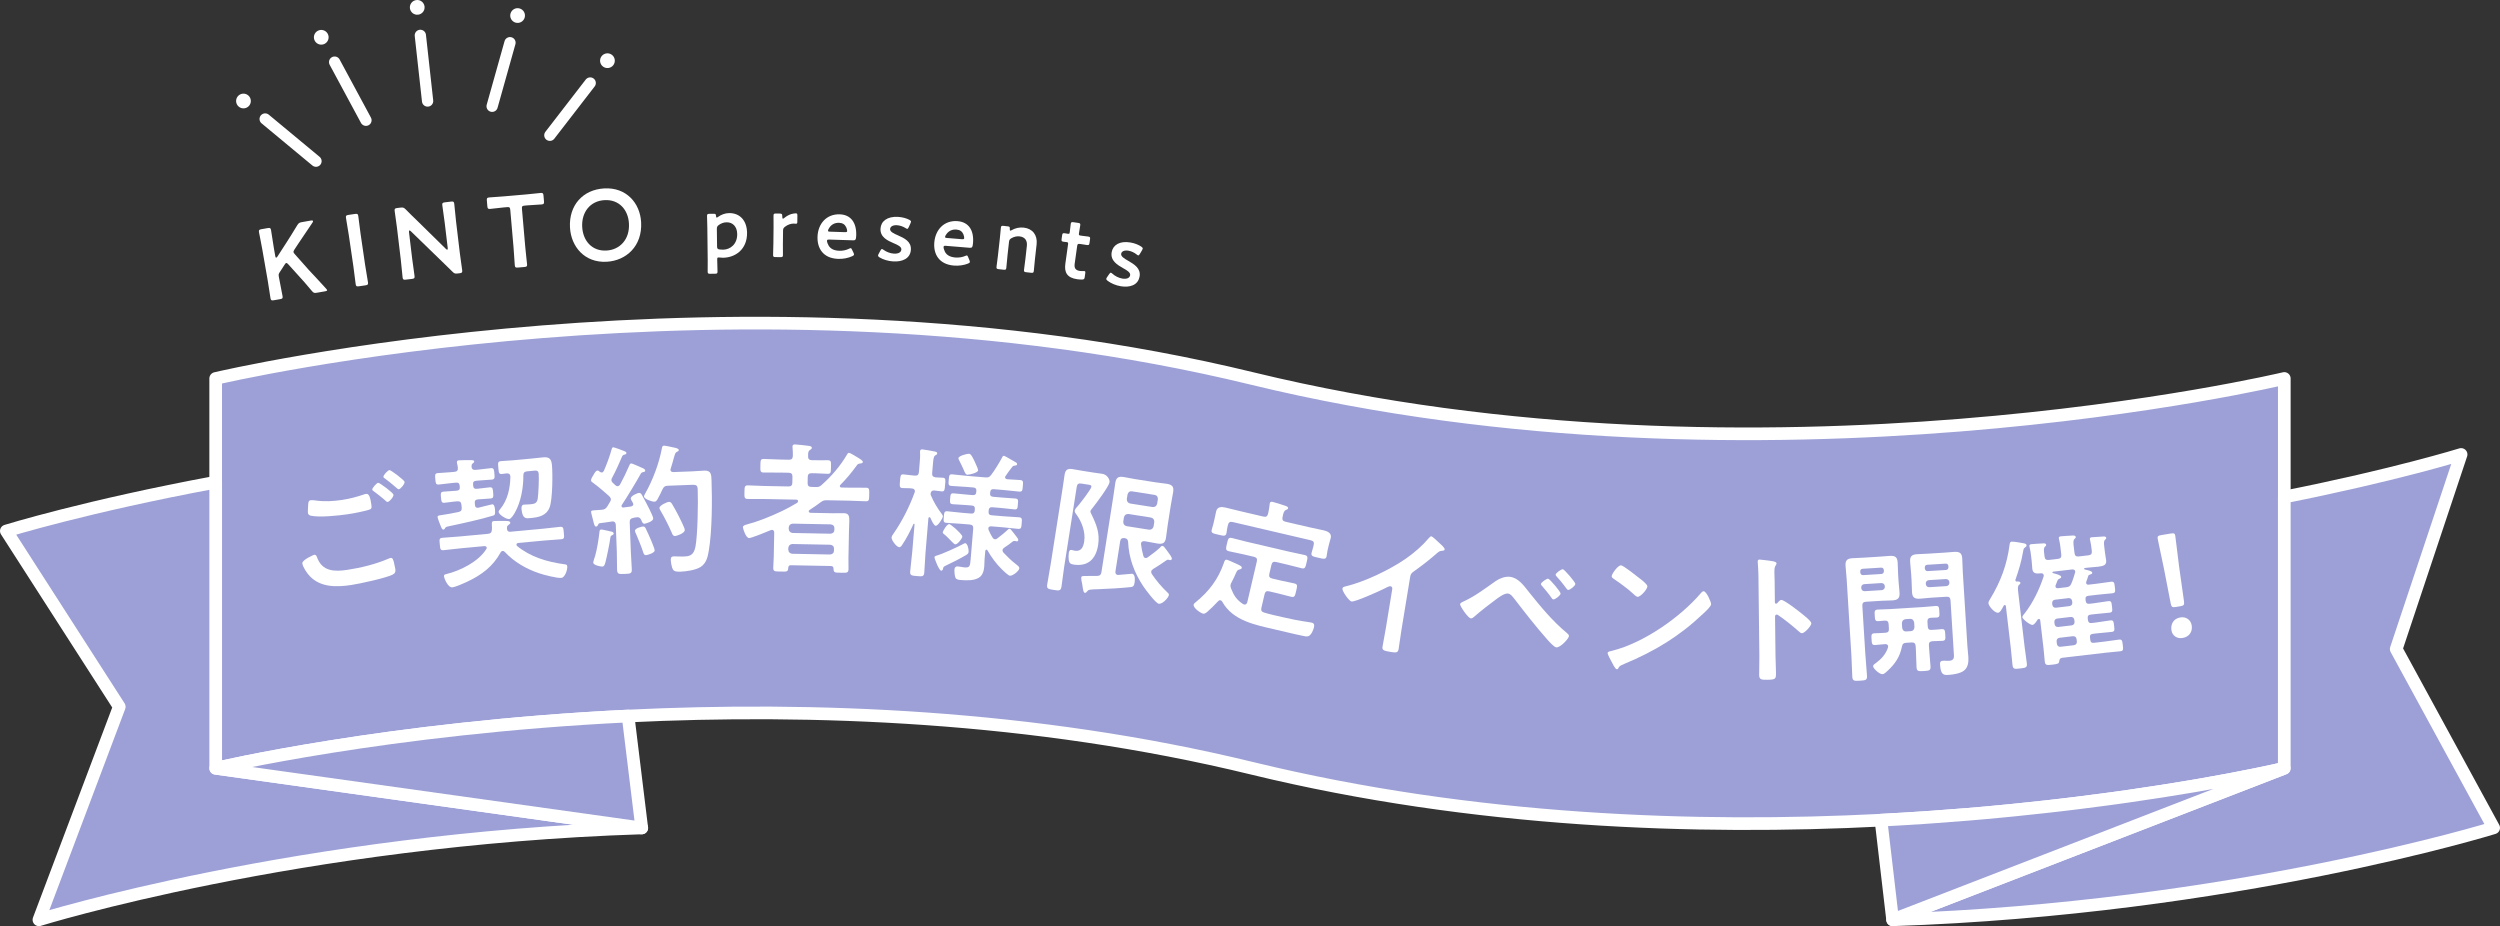
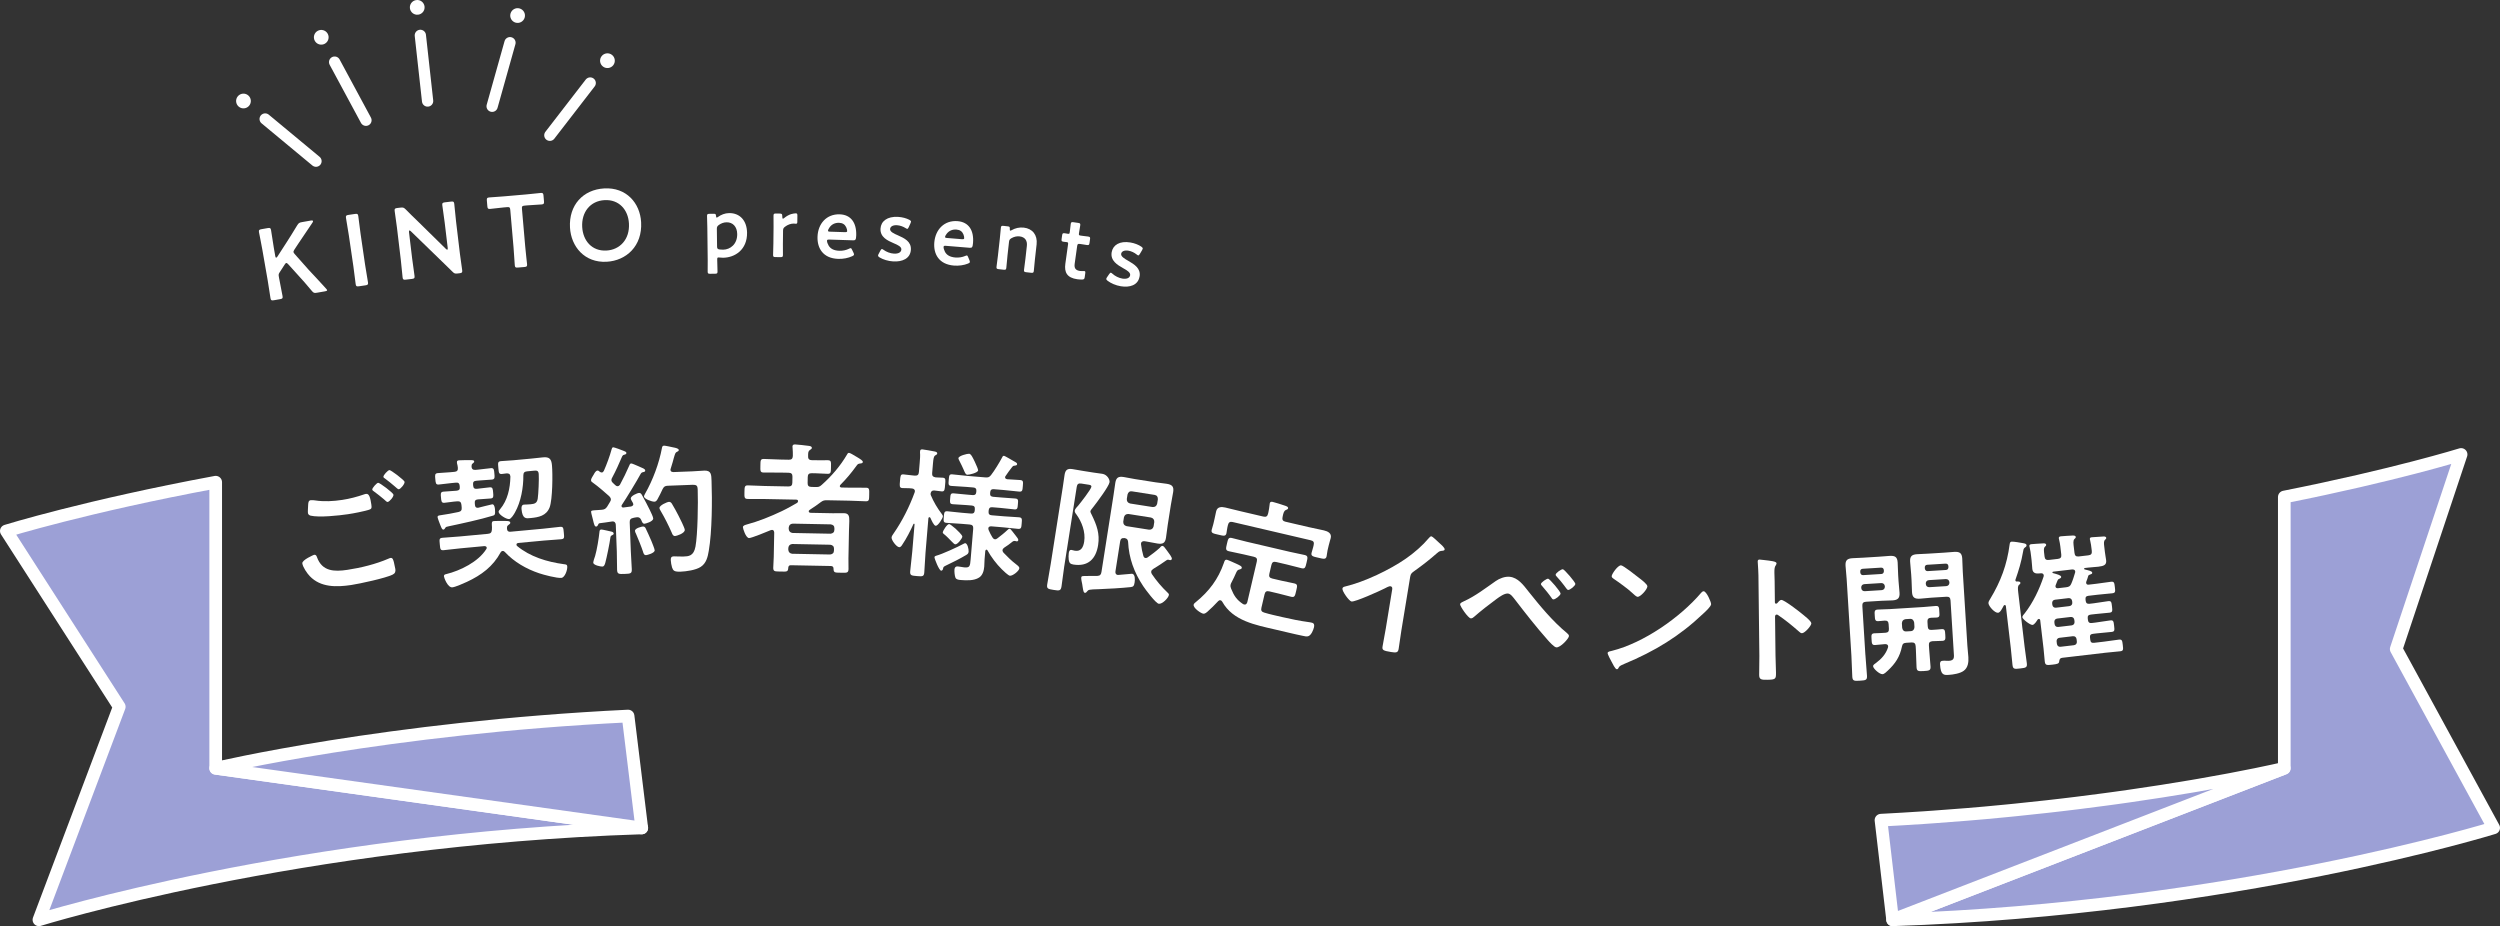
<svg xmlns="http://www.w3.org/2000/svg" width="680" height="252" viewBox="0 0 680 252" fill="none">
  <rect x="0" y="0" width="680" height="252" fill="#333333" stroke="none" />
  <g clip-path="url(#clip0_3612_1338)">
-     <path d="M621.33 102.942V208.971L621.296 208.978C621.126 209.021 620.329 209.205 618.951 209.506C618.732 209.556 618.505 209.602 618.262 209.66C615.791 210.199 611.868 211.019 606.674 211.997C606.128 212.093 605.573 212.201 605.004 212.305C602.844 212.713 600.484 213.136 597.928 213.575C597.254 213.69 596.577 213.802 595.88 213.925C590.921 214.764 585.308 215.65 579.118 216.539C577.982 216.701 576.824 216.874 575.649 217.028C575.06 217.117 574.471 217.198 573.867 217.271C573.27 217.359 572.666 217.432 572.062 217.513C569.744 217.833 567.357 218.133 564.905 218.433C564.131 218.53 563.35 218.63 562.568 218.718C561.879 218.807 561.19 218.888 560.493 218.965C559.257 219.111 558.006 219.257 556.736 219.396C553.999 219.704 551.192 220.008 548.309 220.293C547.443 220.381 546.569 220.474 545.687 220.554C543.789 220.743 541.864 220.92 539.905 221.101C538.242 221.247 536.552 221.394 534.846 221.532C531.94 221.775 528.983 222.006 525.973 222.21C525.083 222.275 524.19 222.341 523.293 222.398C521.388 222.529 519.463 222.653 517.511 222.764C515.571 222.88 513.603 222.991 511.621 223.091C462.017 225.625 401.041 223.704 340.558 208.975C280.787 194.411 220.343 192.367 170.832 194.761C105.113 197.953 58.666 208.975 58.666 208.975V102.945C58.666 102.945 201.456 69.064 340.558 102.945C479.66 136.819 621.326 102.945 621.326 102.945L621.33 102.942Z" fill="#9CA0D6" stroke="white" stroke-width="3.442" stroke-linecap="round" stroke-linejoin="round" />
    <path d="M10.587 250.186L32.441 192.236L1.721 144.426C1.721 144.426 23.464 137.686 58.67 131.156V208.971L174.558 225.201C81.337 228.189 10.587 250.186 10.587 250.186Z" fill="#9CA0D6" stroke="white" stroke-width="3.442" stroke-linecap="round" stroke-linejoin="round" />
    <path d="M174.558 225.205L58.67 208.975C58.67 208.975 105.117 197.953 170.836 194.761L174.558 225.205Z" fill="#9CA0D6" stroke="white" stroke-width="3.442" stroke-linecap="round" stroke-linejoin="round" />
    <path d="M678.279 225.178C678.279 225.178 607.61 247.091 514.793 250.186L621.296 208.979L621.33 208.971V135.187C651.308 129.235 669.421 123.611 669.421 123.611L651.77 176.541L678.279 225.178Z" fill="#9CA0D6" stroke="white" stroke-width="3.442" stroke-linecap="round" stroke-linejoin="round" />
    <path d="M621.296 208.978L514.793 250.186L511.625 223.088C513.608 222.991 515.575 222.876 517.515 222.76C519.463 222.645 521.388 222.526 523.297 222.395C524.198 222.337 525.087 222.272 525.977 222.206C528.983 222.002 531.944 221.775 534.85 221.529C536.556 221.39 538.246 221.244 539.909 221.097C541.868 220.916 543.789 220.739 545.691 220.551C546.573 220.47 547.447 220.381 548.313 220.289C551.196 220.004 554.003 219.704 556.74 219.392C558.01 219.253 559.261 219.107 560.497 218.961C561.194 218.888 561.883 218.807 562.572 218.714C563.361 218.626 564.135 218.526 564.909 218.43C567.361 218.129 569.748 217.829 572.066 217.509C572.67 217.429 573.275 217.355 573.871 217.267C574.476 217.194 575.065 217.113 575.654 217.024C576.832 216.87 577.99 216.697 579.122 216.535C585.313 215.65 590.925 214.761 595.884 213.921C596.581 213.798 597.262 213.687 597.932 213.571C600.488 213.132 602.848 212.709 605.008 212.301C605.578 212.197 606.132 212.089 606.679 211.993C611.872 211.015 615.795 210.195 618.266 209.656C618.509 209.598 618.736 209.552 618.955 209.502C620.334 209.202 621.13 209.013 621.3 208.975L621.296 208.978Z" fill="#9CA0D6" stroke="white" stroke-width="3.442" stroke-linecap="round" stroke-linejoin="round" />
    <path d="M85.422 150.905C85.919 150.832 86.085 151.156 86.223 151.564C87.621 155.44 90.904 155.533 94.485 154.998C98.138 154.451 102.23 153.446 105.668 151.956C105.814 151.895 106.069 151.779 106.223 151.756C106.869 151.66 106.985 152.422 107.135 152.903C107.231 153.277 107.478 154.409 107.535 154.79C107.639 155.475 107.478 155.968 106.788 156.303C104.906 157.246 97.819 158.778 95.532 159.121C91.574 159.714 87.228 159.821 84.271 156.722C83.536 155.976 82.385 154.282 82.231 153.254C82.089 152.303 85.384 150.913 85.422 150.905ZM85.696 136.111C88.125 136.484 90.635 136.342 93.072 135.976C95.128 135.668 97.149 135.129 99.108 134.448C99.254 134.386 99.447 134.359 99.597 134.336C100.471 134.205 100.76 135.603 101.006 137.239C101.149 138.19 101.068 138.436 100.363 138.659C98.723 139.141 96.34 139.614 94.627 139.868C92.152 140.238 86.828 140.804 84.487 140.261C84.121 140.161 83.813 139.934 83.759 139.553C83.698 139.133 83.798 137.99 83.806 137.52C83.856 136.812 83.832 136.153 84.518 136.049C84.86 135.999 85.376 136.076 85.696 136.107V136.111ZM107.027 134.548C107.112 135.118 105.953 136.461 105.456 136.534C105.229 136.569 104.952 136.3 104.413 135.795C103.562 135.068 102.638 134.348 101.718 133.67C101.587 133.574 101.287 133.385 101.256 133.193C101.187 132.735 102.465 131.376 102.842 131.318C103.262 131.256 106.95 134.051 107.023 134.544L107.027 134.548ZM110.045 131.056C110.13 131.626 108.975 133.008 108.482 133.081C108.255 133.116 107.843 132.712 107.351 132.277C106.496 131.511 105.622 130.864 104.74 130.179C104.571 130.086 104.309 129.894 104.286 129.74C104.213 129.243 105.491 127.923 105.911 127.861C106.292 127.803 109.98 130.598 110.049 131.056H110.045Z" fill="white" />
    <path d="M120.894 136.758C120.051 136.835 120.04 136.296 119.947 135.299C119.859 134.34 119.77 133.809 120.613 133.728C121.764 133.62 122.881 133.593 124.032 133.485L124.224 133.466C124.875 133.404 125.118 133.112 125.06 132.461L125.029 132.115C124.967 131.464 124.675 131.218 124.024 131.279L122.835 131.391C121.684 131.499 120.506 131.688 119.354 131.791C118.511 131.868 118.5 131.329 118.407 130.332C118.311 129.297 118.223 128.766 119.066 128.685C120.217 128.577 121.41 128.542 122.561 128.438L123.597 128.342C124.286 128.277 124.605 127.976 124.54 127.249C124.505 126.864 124.425 126.41 124.309 126.032L124.282 125.724C124.244 125.305 124.548 125.235 124.89 125.205C125.314 125.166 127.82 125.124 128.328 125.155C128.563 125.17 128.948 125.174 128.983 125.52C129.006 125.751 128.821 125.844 128.571 126.063C128.282 126.282 128.267 126.517 128.259 126.864C128.294 127.634 128.702 127.865 129.391 127.803L130.041 127.742C131.192 127.634 132.336 127.449 133.521 127.341C134.403 127.26 134.38 127.842 134.472 128.839C134.561 129.797 134.653 130.367 133.81 130.448C132.621 130.56 131.466 130.59 130.315 130.698L129.51 130.771C128.859 130.833 128.617 131.125 128.675 131.776L128.705 132.123C128.767 132.773 129.06 133.016 129.71 132.958L129.787 132.95C130.938 132.842 132.043 132.661 133.19 132.558C134.033 132.481 134.041 132.981 134.134 133.978C134.23 135.014 134.276 135.51 133.471 135.587C132.32 135.695 131.204 135.722 130.053 135.83L129.976 135.838C129.325 135.899 129.083 136.192 129.14 136.842L129.191 137.377C129.233 137.839 129.456 138.163 129.957 138.117L130.111 138.101C130.415 138.036 133.66 137.189 133.891 137.17C134.426 137.119 134.592 138.07 134.63 138.455C134.776 140.026 134.515 140.13 134.137 140.242C130.68 141.3 125.676 142.382 122.076 143.144C121.472 143.279 121.318 143.291 121.145 143.541C121.048 143.745 120.844 144.034 120.613 144.053C120.19 144.091 119.963 143.302 119.763 142.817C119.609 142.405 119.054 141.027 119.023 140.684C118.981 140.222 119.405 140.222 119.747 140.153C121.426 139.918 123.062 139.614 124.69 139.268C125.41 139.121 125.649 138.752 125.579 138.024L125.514 137.335C125.441 136.569 125.106 136.292 124.34 136.361C123.185 136.43 122.045 136.654 120.898 136.758H120.894ZM132.393 148.984C132.359 148.599 132.005 148.557 131.735 148.542L125.333 149.138C123.762 149.285 122.234 149.504 120.702 149.646C119.743 149.735 119.747 149.35 119.624 148.045C119.501 146.701 119.428 146.363 120.386 146.274C121.918 146.132 123.458 146.066 125.033 145.92L132.659 145.208C133.387 145.138 133.714 144.915 133.795 144.134C133.829 143.668 133.826 143.202 133.779 142.705C133.756 142.051 133.81 141.774 134.307 141.728C134.957 141.666 136.817 141.689 137.514 141.701C138.21 141.712 138.753 141.739 138.796 142.163C138.819 142.432 138.603 142.567 138.349 142.744C138.06 142.963 137.952 143.052 137.906 143.402C137.879 143.522 137.891 143.637 137.899 143.753L137.918 143.945C137.972 144.519 138.372 144.676 138.873 144.63L147.688 143.81C149.221 143.668 150.749 143.448 152.281 143.306C153.24 143.217 153.232 143.564 153.359 144.907C153.482 146.247 153.555 146.59 152.597 146.678C151.065 146.821 149.525 146.886 147.989 147.029L140.936 147.687C140.709 147.749 140.447 147.849 140.478 148.157C140.493 148.311 140.54 148.384 140.624 148.492C144.185 151.444 148.801 152.834 153.344 153.454C154.087 153.539 154.248 153.6 154.291 154.062C154.379 155.021 153.644 157.1 152.689 157.188C151.5 157.3 147.896 156.36 146.657 155.933C143.146 154.751 139.835 152.857 137.298 150.116C137.09 149.943 136.963 149.839 136.694 149.862C136.463 149.885 136.286 150.055 136.185 150.22C134.11 154.085 130.927 156.434 127 158.266C126.184 158.651 123.847 159.683 123.042 159.756C121.776 159.875 120.79 157.18 120.752 156.761C120.713 156.341 121.014 156.233 121.352 156.164C125.21 155.225 130.126 152.796 132.278 149.346C132.343 149.223 132.409 149.104 132.397 148.988L132.393 148.984ZM136.594 128.916C135.673 129 135.677 128.615 135.55 127.272C135.419 125.855 135.385 125.509 136.305 125.424C137.417 125.32 138.534 125.293 139.646 125.189L144.324 124.754C145.475 124.646 146.58 124.504 147.731 124.396C149.455 124.234 149.979 124.881 150.133 126.529C150.356 128.943 150.302 135.83 149.502 137.993C148.597 140.319 146.507 140.707 144.285 140.915C143.173 141.019 142.114 141.273 141.856 138.513C141.806 137.978 141.86 137.316 142.511 137.254C142.819 137.227 143.438 137.247 144.32 137.162C145.471 137.054 146.068 136.842 146.264 135.626C146.457 134.371 146.641 130.14 146.53 128.912C146.445 127.992 146.014 127.953 145.209 128.03L143.369 128.204C142.641 128.273 142.36 128.569 142.349 129.305C142.384 132.588 141.702 136.48 140.078 139.375C139.812 139.864 139.042 141.135 138.507 141.185C137.702 141.262 135.689 139.98 135.62 139.248C135.596 138.979 135.843 138.725 136.016 138.517C138.072 136.084 138.769 132.808 138.826 129.67L138.811 129.516C138.753 128.904 138.353 128.746 137.814 128.758C137.433 128.831 136.975 128.873 136.59 128.912L136.594 128.916Z" fill="white" />
    <path d="M172.242 137.104C172.235 136.95 172.154 136.838 172.111 136.723C171.984 136.457 171.58 135.895 171.569 135.587C171.542 134.894 173.324 134.093 173.863 134.074C174.286 134.059 174.494 134.436 174.66 134.736C175.572 136.396 176.069 137.343 176.739 138.702C177.116 139.456 177.659 140.63 177.674 141.015C177.705 141.862 175.572 142.444 175.303 142.455C174.764 142.474 174.625 141.905 174.417 141.45C174.206 140.958 173.886 140.661 173.309 140.684C173.001 140.696 172.35 140.834 172.2 140.881C171.472 141.023 171.257 141.416 171.284 142.109L171.58 149.881C171.642 151.498 171.78 153.15 171.846 154.801C171.892 155.995 171.545 156.045 169.894 156.11C168.277 156.172 167.892 156.149 167.846 154.955C167.784 153.3 167.838 151.679 167.773 150.027L167.496 142.755C167.476 142.216 167.191 141.804 166.576 141.828C166.537 141.828 165.617 141.978 165.54 141.982C164.774 142.128 164.273 142.147 163.203 142.301C162.857 142.351 162.822 142.432 162.68 142.744C162.572 142.979 162.429 143.217 162.16 143.225C161.736 143.24 161.602 142.705 161.282 141.369C161.19 140.95 161.055 140.415 160.874 139.768C160.828 139.614 160.786 139.425 160.778 139.233C160.762 138.809 161.224 138.832 162.418 138.748C162.841 138.732 163.261 138.678 163.684 138.659C164.416 138.594 164.755 138.386 165.155 137.793C165.409 137.358 165.663 136.965 165.917 136.53C166.025 136.334 166.171 136.095 166.16 135.826C166.144 135.441 165.944 135.256 165.702 134.956C164.266 133.701 162.83 132.407 161.286 131.31C161.047 131.125 160.774 130.983 160.762 130.675C160.739 130.097 161.298 129.501 161.544 128.989C161.725 128.635 162.083 128.007 162.545 127.988C162.776 127.98 163.014 128.2 163.176 128.35C163.334 128.419 163.492 128.531 163.684 128.523C163.954 128.511 164.1 128.315 164.246 128.076C165.028 126.313 165.867 124.046 166.371 122.179C166.441 121.944 166.506 121.674 166.814 121.663C167.045 121.655 169.27 122.456 169.624 122.633C169.898 122.737 170.367 122.875 170.379 123.222C170.391 123.568 170.009 123.622 169.744 123.707C169.474 123.757 169.328 123.915 169.22 124.15C168.3 126.267 167.592 127.911 166.475 129.994C166.368 130.19 166.294 130.348 166.306 130.579C166.318 130.925 166.479 131.11 166.683 131.333L167.403 131.999C167.565 132.146 167.761 132.257 167.992 132.246C168.3 132.234 168.485 132.034 168.631 131.838C169.601 130.028 170.317 128.577 171.134 126.694C171.276 126.382 171.341 126.071 171.688 126.055C171.919 126.048 173.016 126.544 173.682 126.825C173.917 126.933 174.113 127.041 174.233 127.075C174.583 127.218 175.484 127.53 175.499 127.953C175.511 128.3 175.245 128.35 175.014 128.396C174.633 128.488 174.479 128.531 174.263 128.889C173.255 130.775 170.391 135.468 169.151 137.327C169.078 137.447 169.043 137.524 169.047 137.639C169.059 137.947 169.293 138.055 169.563 138.043C170.252 137.978 170.906 137.878 171.596 137.774C171.75 137.728 172.285 137.631 172.262 137.092L172.242 137.104ZM166.364 144.611C166.637 144.676 166.91 144.823 166.922 145.131C166.93 145.362 166.703 145.485 166.514 145.57C166.098 145.739 166.067 145.935 166.006 146.359C165.829 147.752 165.016 151.714 164.643 153.076C164.504 153.504 164.373 154.089 163.834 154.108C163.373 154.124 161.394 153.739 161.367 153.046C161.355 152.738 161.733 151.567 161.875 151.217C162.352 149.619 162.887 146.401 163.053 144.661C163.08 144.353 163.145 144.041 163.53 144.026C163.877 144.014 165.898 144.515 166.364 144.611ZM175.738 150.998C175.16 151.021 175.026 150.486 174.891 150.027C174.541 148.923 173.436 146.193 172.97 145.131C172.847 144.903 172.72 144.638 172.712 144.407C172.681 143.637 174.633 143.217 174.864 143.21C175.21 143.198 175.407 143.344 175.572 143.606C175.695 143.795 177.001 146.709 177.17 147.129C177.343 147.583 178.063 149.292 178.075 149.677C178.105 150.447 176.007 150.99 175.738 150.998ZM178.856 135.776C178.675 136.091 178.421 136.446 178.036 136.461C177.305 136.488 175.195 135.722 175.168 135.029C175.16 134.798 175.38 134.482 175.484 134.247C177.578 130.586 179.291 125.974 180.057 121.821C180.123 121.509 180.188 121.239 180.612 121.22C180.958 121.208 182.552 121.57 183.018 121.667C183.872 121.828 184.611 121.99 184.627 122.413C184.638 122.683 184.334 122.81 184.146 122.895C183.691 123.103 183.661 123.299 183.283 124.546C183.114 125.17 182.879 126.101 182.433 127.468C182.398 127.584 182.363 127.664 182.367 127.78C182.39 128.396 182.968 128.373 183.16 128.404L188.315 128.207C189.431 128.165 190.505 128.046 191.583 128.007C193.508 127.934 193.477 129.17 193.539 130.783C193.739 136.053 193.681 144.646 192.796 149.766C192.515 151.471 192.118 153.219 190.575 154.204C189.258 155.063 186.69 155.432 185.154 155.49C183.383 155.556 183.102 155.221 182.798 154.347C182.621 153.739 182.475 152.973 182.452 152.357C182.429 151.702 182.567 151.352 183.26 151.325C183.876 151.302 184.842 151.417 185.843 151.379C187.306 151.325 188.688 151.271 189.17 148.672C189.778 145.412 189.909 136.7 189.774 133.2C189.716 131.66 189.335 131.83 186.721 131.93L181.643 132.122C180.873 132.153 180.573 132.357 180.215 133.062C179.788 133.963 179.36 134.906 178.852 135.772L178.856 135.776ZM183.63 145.804C183.052 145.827 182.879 145.292 182.71 144.877C181.824 142.867 180.823 140.865 179.711 138.979C179.588 138.79 179.38 138.413 179.372 138.182C179.345 137.45 181.466 136.523 181.967 136.503C182.352 136.488 182.594 136.75 182.756 137.012C183.372 138.028 183.992 139.16 184.534 140.218C184.866 140.861 186.244 143.583 186.263 144.122C186.298 145.084 183.976 145.789 183.63 145.8V145.804Z" fill="white" />
    <path d="M228.42 132.207C228.416 132.477 228.682 132.596 228.913 132.604L231.068 132.646C232.57 132.677 234.071 132.627 235.573 132.658C236.497 132.677 236.45 133.139 236.423 134.521C236.396 135.945 236.423 136.369 235.503 136.349C234.002 136.319 232.504 136.215 231.003 136.184L224.997 136.068C224.189 136.053 223.881 136.122 223.215 136.611C222.276 137.323 221.34 137.963 220.366 138.598C220.208 138.709 219.977 138.86 219.974 139.052C219.966 139.398 220.274 139.483 220.543 139.487L226.51 139.602C227.511 139.622 228.512 139.564 229.513 139.583C230.861 139.61 231.038 140.345 231.011 141.731C230.995 142.424 230.941 143.31 230.922 144.349L230.776 151.856C230.757 152.819 230.814 153.781 230.795 154.782C230.772 155.898 230.275 155.81 228.697 155.779C227.08 155.748 226.734 155.818 226.718 154.663C226.726 154.201 226.464 153.966 226.002 153.954L215.111 153.743C214.649 153.735 214.453 153.962 214.407 154.42C214.345 155.575 214.041 155.49 212.347 155.46L211.654 155.444C210.692 155.425 210.307 155.34 210.326 154.416C210.345 153.415 210.442 152.457 210.461 151.456L210.588 144.873C210.553 144.719 210.565 144.141 209.987 144.13C209.872 144.13 209.756 144.164 209.641 144.199C208.786 144.569 204.401 146.366 203.747 146.355C202.862 146.34 202.065 143.741 202.072 143.394C202.08 142.933 202.7 142.79 203.05 142.682C206.38 141.785 209.56 140.499 212.671 139.021C214.653 138.059 215.046 137.758 216.794 136.792C216.948 136.719 217.067 136.527 217.071 136.334C217.075 136.065 216.925 135.945 216.655 135.903L207.882 135.73C206.38 135.699 204.879 135.749 203.377 135.718C202.453 135.699 202.461 135.275 202.488 133.89C202.515 132.427 202.527 132.003 203.451 132.022C204.952 132.053 206.449 132.157 207.951 132.188L214.418 132.315C215.188 132.33 215.5 132.026 215.516 131.299L215.546 129.682C215.562 128.912 215.258 128.6 214.492 128.585L212.259 128.542C210.719 128.511 209.217 128.558 207.716 128.531C206.754 128.511 206.8 128.088 206.827 126.664C206.854 125.239 206.827 124.816 207.785 124.835C209.287 124.866 210.784 124.97 212.324 125L214.557 125.043C215.327 125.058 215.604 124.754 215.654 124.027C215.67 123.295 215.643 122.564 215.581 121.832C215.546 121.717 215.546 121.563 215.55 121.447C215.558 121.024 215.831 120.874 216.255 120.885C216.871 120.897 219.215 121.174 219.904 121.266C220.251 121.312 220.828 121.363 220.817 121.824C220.813 122.094 220.616 122.167 220.305 122.39C219.835 122.691 219.789 123.11 219.808 124.192C219.793 124.885 220.174 125.162 220.867 125.174C222.291 125.239 223.715 125.151 225.14 125.181C226.102 125.201 226.056 125.586 226.029 127.049C226.002 128.434 226.029 128.896 225.109 128.877C223.646 128.85 222.226 128.704 220.801 128.715C220.031 128.7 219.719 129.004 219.704 129.77L219.673 131.387C219.658 132.119 219.962 132.43 220.732 132.446L221.733 132.465C222.58 132.481 222.849 132.488 223.515 131.884C226.218 129.474 228.543 126.783 230.375 123.665C230.495 123.438 230.618 123.168 230.926 123.176C231.195 123.18 232.146 123.738 232.716 124.096C232.87 124.177 232.982 124.254 233.059 124.296C234.048 124.893 234.695 125.289 234.687 125.636C234.679 125.982 234.372 126.013 234.141 126.048C233.367 126.148 233.328 126.186 232.893 126.794C231.507 128.692 230.248 130.209 228.597 131.868C228.516 131.984 228.439 132.057 228.435 132.211L228.42 132.207ZM214.411 149.527C214.476 150.182 214.815 150.536 215.466 150.624L225.779 150.824C226.433 150.759 226.826 150.42 226.838 149.766L226.849 149.265C226.861 148.611 226.483 148.257 225.833 148.168L215.519 147.968C214.865 148.033 214.511 148.372 214.422 149.027L214.411 149.527ZM225.894 145.169C226.549 145.104 226.942 144.765 226.953 144.111L226.961 143.726C226.976 143.033 226.595 142.717 225.944 142.628L215.631 142.428C214.977 142.494 214.622 142.794 214.534 143.487L214.526 143.872C214.592 144.526 214.93 144.88 215.581 144.969L225.894 145.169Z" fill="white" />
    <path d="M256.134 139.753C256.272 139.957 256.48 140.207 256.461 140.476C256.415 141.015 255.125 143.067 254.509 143.017C253.97 142.971 253.331 141.412 253.069 140.85C253 140.765 252.927 140.684 252.815 140.673C252.623 140.657 252.573 140.807 252.523 140.958L251.737 150.359C251.591 152.122 251.553 153.935 251.406 155.702C251.314 156.815 250.925 156.822 249.431 156.695C247.895 156.568 247.476 156.53 247.572 155.379C247.718 153.616 247.988 151.822 248.134 150.055L248.754 142.652C248.769 142.459 248.654 142.451 248.615 142.447C248.538 142.44 248.496 142.478 248.453 142.551C247.649 144.338 246.536 146.524 245.435 148.134C245.254 148.426 244.989 148.869 244.565 148.834C243.838 148.773 242.448 146.917 242.506 146.189C242.536 145.804 242.883 145.373 243.102 145.042C245.431 141.681 247.379 137.789 248.785 133.928C248.792 133.851 248.835 133.778 248.846 133.662C248.892 133.123 248.484 132.896 248.026 132.858C247.071 132.738 246.02 132.808 245.408 132.754C244.604 132.688 244.688 132.115 244.796 130.848C244.908 129.505 244.916 128.966 245.72 129.031C246.332 129.081 247.441 129.251 248.515 129.343L248.785 129.366C249.551 129.432 249.886 129.151 249.947 128.381L250.159 125.847C250.244 124.85 250.324 123.853 250.24 123.033L250.271 122.648C250.301 122.263 250.617 122.213 250.96 122.244C251.46 122.286 253.477 122.648 254.043 122.772C254.347 122.837 254.96 122.887 254.921 123.349C254.898 123.618 254.702 123.68 254.374 123.884C253.97 124.119 253.874 124.808 253.766 126.075L253.547 128.685C253.485 129.412 253.731 129.705 254.494 129.847C254.763 129.87 256.303 129.92 256.457 129.936C257.3 130.005 257.177 130.575 257.069 131.841C256.961 133.108 256.988 133.728 256.145 133.659C255.799 133.628 254.655 133.458 254.116 133.412C253.543 133.366 253.208 133.647 253.119 134.255C253.104 134.448 253.135 134.529 253.196 134.725C253.935 136.488 254.986 138.274 256.138 139.76L256.134 139.753ZM262.724 151.005C260.896 152.087 259.325 152.846 257.35 153.8C256.665 154.128 256.584 154.201 256.499 154.732C256.48 154.963 256.226 155.248 255.995 155.229C255.418 155.182 254.147 151.906 254.178 151.56C254.197 151.329 254.397 151.229 254.598 151.171C256.257 150.732 260.395 148.834 262.055 147.933C262.216 147.868 262.382 147.729 262.536 147.741C263.148 147.791 263.521 149.369 263.464 150.058C263.417 150.597 263.132 150.763 262.728 151.002L262.724 151.005ZM259.841 148.06C259.571 148.037 259.36 147.787 258.932 147.367C258.255 146.694 257.512 145.858 256.68 145.208C256.499 145.077 256.426 144.992 256.446 144.765C256.476 144.38 257.6 142.505 258.178 142.551C258.447 142.575 259.094 143.129 259.564 143.518C259.71 143.606 259.818 143.733 259.891 143.776C260.318 144.199 261.793 145.52 261.754 145.978C261.712 146.474 260.457 148.11 259.841 148.057V148.06ZM270.62 146.682C270.89 146.705 271.051 146.601 271.298 146.428C272.249 145.697 273.196 144.965 274.081 144.111C274.204 144.007 274.416 143.791 274.609 143.806C274.801 143.822 275.047 144.114 275.429 144.611C275.671 144.942 275.983 145.354 276.264 145.685C276.684 146.224 276.999 146.597 276.972 146.905C276.953 147.136 276.749 147.275 276.556 147.256C276.479 147.248 276.368 147.202 276.329 147.198C276.218 147.152 276.102 147.14 276.025 147.133C275.833 147.117 275.598 147.175 275.471 147.279C274.643 147.945 273.942 148.465 273.126 148.977C272.918 149.154 272.711 149.327 272.684 149.635C272.661 149.904 272.799 150.108 272.938 150.312C274.039 151.448 275.074 152.499 276.345 153.458C276.672 153.716 277.296 154.116 277.257 154.578C277.196 155.306 275.459 156.668 274.693 156.603C274.27 156.568 272.838 155.213 272.483 154.836C271.021 153.4 269.596 151.502 268.588 149.681C268.518 149.596 268.445 149.516 268.333 149.504C268.141 149.489 268.049 149.673 267.995 149.862L267.802 152.164C267.748 152.815 267.771 153.477 267.714 154.128C267.621 155.24 267.282 156.487 266.305 157.1C264.915 157.989 262.878 157.893 261.304 157.762C260.842 157.723 260.114 157.662 259.887 157.142C259.66 156.622 259.564 155.456 259.614 154.878C259.66 154.339 259.956 154.02 260.492 154.062C260.646 154.074 260.954 154.101 261.142 154.154C261.562 154.228 261.981 154.301 262.286 154.328C263.783 154.455 263.856 154.035 264.018 152.114L264.711 143.826C264.776 143.06 264.495 142.725 263.725 142.663L261.5 142.478C260.157 142.367 258.771 142.328 257.427 142.213C256.546 142.139 256.626 141.643 256.715 140.569C256.811 139.418 256.846 138.994 257.727 139.071C259.071 139.183 260.407 139.372 261.75 139.487L264.13 139.687C264.78 139.741 265.073 139.495 265.123 138.883L265.154 138.498C265.207 137.847 264.961 137.554 264.31 137.501L262.928 137.385C261.662 137.277 260.391 137.25 259.125 137.143C258.282 137.073 258.363 136.577 258.444 135.58C258.532 134.544 258.528 134.121 259.41 134.194C260.676 134.301 261.901 134.44 263.167 134.548L264.549 134.663C265.2 134.717 265.492 134.471 265.542 133.859L265.569 133.551C265.619 132.939 265.373 132.646 264.722 132.592L262.882 132.438C261.539 132.327 260.153 132.288 258.771 132.173C257.889 132.099 257.962 131.68 258.062 130.49C258.159 129.339 258.189 128.954 259.036 129.027C260.418 129.143 261.793 129.335 263.136 129.447L267.972 129.851C268.738 129.917 269.096 129.828 269.569 129.212C270.478 128.053 271.821 125.847 272.51 124.55C272.653 124.254 272.753 123.953 273.099 123.98C273.292 123.996 275.463 125.262 275.833 125.486C276.352 125.759 276.684 125.944 276.657 126.252C276.626 126.598 276.318 126.61 275.81 126.683C275.575 126.702 275.405 126.879 275.275 127.064C274.632 127.822 274.096 128.665 273.527 129.466C273.442 129.574 273.396 129.647 273.384 129.801C273.354 130.148 273.654 130.286 273.958 130.352C275.147 130.452 276.306 130.471 277.496 130.571C278.377 130.644 278.3 131.102 278.208 132.215C278.116 133.327 278.116 133.789 277.234 133.716C275.852 133.601 274.478 133.408 273.096 133.293L270.331 133.062C269.681 133.008 269.388 133.254 269.338 133.866L269.311 134.174C269.261 134.787 269.508 135.079 270.158 135.133L272.422 135.322C273.65 135.426 274.92 135.491 276.145 135.595C277.026 135.668 276.953 136.088 276.868 137.123C276.78 138.159 276.78 138.621 275.937 138.552C274.67 138.444 273.45 138.267 272.183 138.159L269.92 137.97C269.269 137.916 268.973 138.201 268.922 138.813L268.892 139.198C268.842 139.81 269.088 140.103 269.739 140.157L273.115 140.438C274.497 140.553 275.844 140.588 277.188 140.704C278.069 140.777 277.989 141.273 277.9 142.347C277.808 143.46 277.808 143.922 276.926 143.849C275.583 143.737 274.208 143.545 272.865 143.433L269.604 143.16C269.254 143.167 268.861 143.252 268.826 143.676C268.811 143.868 268.872 144.064 268.934 144.226C269.223 144.907 269.558 145.554 269.931 146.162C270.104 146.409 270.278 146.655 270.62 146.682ZM263.086 129.131C262.701 129.1 262.505 128.696 262.12 127.776C261.862 127.176 261.469 126.333 260.903 125.239C260.838 125.078 260.669 124.796 260.684 124.642C260.742 123.953 263.148 123.38 263.606 123.418C264.145 123.464 264.63 124.546 265.157 125.636C265.616 126.641 266.07 127.645 266.047 127.949C265.993 128.6 263.587 129.174 263.09 129.131H263.086Z" fill="white" />
    <path d="M289.489 153.939C289.2 155.763 289.023 157.646 288.73 159.509C288.538 160.726 288.115 160.699 286.594 160.46C285.035 160.214 284.661 160.117 284.846 158.939C285.139 157.076 285.508 155.224 285.801 153.361L289.092 132.407C289.258 131.341 289.389 130.271 289.562 129.17C289.778 127.799 290.347 127.383 291.718 127.599C292.746 127.761 293.727 127.953 294.717 128.111L297.454 128.542C298.289 128.673 299.171 128.773 299.856 128.881C301.111 129.077 301.916 130.413 301.796 131.171C301.616 132.311 298.266 136.773 297.392 137.885C297.2 138.128 296.63 138.778 296.588 139.044C296.545 139.31 296.853 139.826 296.973 140.08C298.297 142.821 299.179 145.142 298.69 148.26C298.093 152.064 295.929 154.177 291.972 153.558C291.098 153.419 290.836 153.107 290.694 152.264C290.621 151.744 290.632 150.928 290.713 150.397C290.779 149.977 290.933 149.496 291.464 149.581C291.729 149.623 292.022 149.746 292.365 149.8C294.078 150.07 294.667 148.799 294.898 147.313C295.306 144.726 294.259 141.951 292.753 139.883C292.492 139.568 292.268 139.26 292.334 138.844C292.399 138.424 293 137.82 293.285 137.512C293.912 136.754 296.738 133.146 296.85 132.423C296.923 131.964 296.465 131.895 296.122 131.841L294.105 131.526C293.342 131.406 292.992 131.664 292.873 132.423L289.493 153.946L289.489 153.939ZM303.406 155.386C303.332 155.844 303.46 156.291 303.991 156.376C304.068 156.387 304.187 156.368 304.264 156.376C304.695 156.364 307.864 156.044 307.937 156.056C308.811 156.195 308.718 157.777 308.618 158.424C308.464 159.413 308.237 159.609 307.521 159.694C305.338 159.937 301.207 160.183 298.936 160.256C296.157 160.325 296.072 160.391 295.683 160.876C295.533 161.088 295.344 161.292 295.079 161.249C294.736 161.195 294.655 160.714 294.494 159.756C294.455 159.517 294.424 159.197 294.359 158.878C294.259 158.512 294.047 157.388 294.097 157.084C294.162 156.664 294.359 156.657 295.879 156.664C296.499 156.684 297.362 156.664 298.493 156.645C299.24 156.607 299.49 156.256 299.598 155.571L302.847 134.883C303.032 133.705 303.179 132.519 303.363 131.341C303.598 129.859 304.233 129.528 305.677 129.755C306.666 129.909 307.679 130.147 308.707 130.309L314.335 131.195C315.324 131.348 316.364 131.433 317.349 131.591C318.793 131.818 319.336 132.33 319.105 133.816C318.92 134.994 318.658 136.161 318.473 137.343L317.619 142.782C317.434 143.96 317.33 145.115 317.145 146.293C316.918 147.737 316.244 148.06 314.835 147.841C313.808 147.679 312.795 147.44 311.806 147.286L311.313 147.209C310.889 147.182 310.447 147.267 310.362 147.802C310.351 147.879 310.37 147.999 310.362 148.076C310.505 149.15 310.693 150.193 310.997 151.217C311.109 151.506 311.228 151.721 311.532 151.767C311.798 151.81 311.967 151.721 312.137 151.629C313.326 150.763 314.381 149.993 315.475 148.996C315.675 148.715 315.952 148.445 316.218 148.487C316.522 148.534 316.78 148.888 317.226 149.504L317.677 150.12C317.965 150.516 318.812 151.583 318.743 152.002C318.697 152.306 318.45 152.383 318.219 152.349C318.065 152.326 317.958 152.268 317.807 152.245C317.619 152.214 317.496 152.233 317.322 152.364C316.098 153.223 314.963 153.981 313.673 154.751C313.407 154.943 313.188 155.105 313.134 155.444C313.092 155.71 313.184 155.879 313.299 156.133C314.531 157.962 315.979 159.671 317.607 161.215C317.811 161.403 317.985 161.546 317.934 161.85C317.807 162.651 316.137 164.371 315.186 164.225C314.35 164.094 311.517 160.298 310.951 159.428C308.491 155.729 307.044 151.802 306.843 147.367C306.747 146.728 306.551 146.501 305.912 146.362C305.146 146.282 304.792 146.54 304.68 147.259L303.402 155.398L303.406 155.386ZM306.944 139.806C306.285 139.779 305.889 140.068 305.712 140.703L305.527 141.881C305.5 142.54 305.789 142.936 306.424 143.113L312.545 144.076C313.203 144.103 313.6 143.814 313.777 143.179L313.962 142.001C313.989 141.342 313.7 140.946 313.065 140.769L306.944 139.806ZM313.515 137.916C314.173 137.943 314.57 137.654 314.747 137.019L314.939 135.803C314.966 135.144 314.681 134.709 314.035 134.609L307.914 133.647C307.267 133.547 306.867 133.87 306.686 134.505L306.493 135.722C306.466 136.38 306.755 136.777 307.39 136.954L313.511 137.916H313.515Z" fill="white" />
    <path d="M331.985 163.278C331.685 163.209 331.492 163.359 331.334 163.521C330.387 164.526 329.452 165.492 328.409 166.397C328.066 166.674 327.67 167.016 327.223 166.909C326.511 166.743 324.47 165.315 324.674 164.453C324.736 164.191 325.032 163.944 325.271 163.763C328.886 160.815 331.35 157.554 332.905 153.092C333.048 152.649 333.171 152.126 333.771 152.268C334.145 152.357 335.819 153.142 336.254 153.323C337.29 153.8 337.864 154.054 337.756 154.505C337.702 154.728 337.398 154.855 337.194 154.886C336.57 155.017 336.489 155.194 336.073 156.126C335.839 156.626 335.55 157.346 334.996 158.366C334.861 158.613 334.788 158.751 334.726 159.013C334.63 159.425 334.718 159.721 334.865 160.114C335.642 162.035 336.37 163.155 338.114 164.314C338.225 164.341 338.329 164.403 338.406 164.422C338.895 164.537 339.13 164.195 339.265 163.794L341.852 152.734C342.029 151.983 341.798 151.614 341.047 151.44L338.272 150.794C336.959 150.486 335.592 150.247 334.241 149.931C333.305 149.712 333.417 149.223 333.725 147.914C334.022 146.64 334.11 146.105 335.084 146.336C336.435 146.651 337.729 147.033 339.076 147.348L350.849 150.101C352.2 150.416 353.528 150.647 354.879 150.963C355.815 151.183 355.703 151.668 355.395 152.98C355.072 154.366 354.976 154.778 354.036 154.563C352.685 154.247 351.392 153.866 350.044 153.55L347.118 152.865C346.368 152.688 345.998 152.919 345.825 153.669L345.255 156.106C345.09 156.819 345.317 157.188 346.067 157.365L348.466 157.927C349.667 158.208 350.845 158.405 352.046 158.686C353.02 158.913 352.87 159.39 352.554 160.741C352.246 162.054 352.169 162.551 351.195 162.324C349.994 162.043 348.851 161.696 347.65 161.415L345.251 160.853C344.501 160.676 344.131 160.907 343.958 161.658L343.107 165.296C342.949 165.969 343.088 166.397 343.827 166.612C345.413 167.101 347.034 167.44 348.647 167.817C350.933 168.352 353.613 168.899 355.953 169.211C356.223 169.234 356.562 169.315 356.862 169.384C357.501 169.534 357.528 170.092 357.405 170.616C357.228 171.367 356.673 172.737 355.892 173.03C355.491 173.215 354.779 173.045 354.333 172.941C353.085 172.691 351.85 172.398 350.614 172.11L346.864 171.232C341.579 169.996 335.35 168.895 332.459 163.675C332.343 163.49 332.22 163.344 331.997 163.29L331.985 163.278ZM349.671 141.909L355.819 143.345C357.243 143.679 358.687 143.937 360.111 144.268C361.162 144.515 362.263 145.046 361.963 146.324C361.84 146.848 361.597 147.545 361.405 148.368L361.089 149.72C360.985 150.17 360.931 150.909 360.835 151.321C360.623 152.222 360.034 152.045 358.533 151.691C357.258 151.394 356.527 151.302 356.739 150.401C356.835 149.989 357.066 149.331 357.189 148.807L357.32 148.245C357.497 147.495 357.266 147.125 356.516 146.952L335.296 141.993C334.584 141.828 334.176 142.047 334.002 142.798L333.852 143.437C333.729 143.96 333.683 144.661 333.587 145.077C333.375 145.978 332.682 145.735 331.369 145.427C330.056 145.119 329.363 145.038 329.575 144.138C329.691 143.649 329.914 143.029 330.026 142.544L330.357 141.119C330.584 140.145 330.703 139.46 330.792 139.087C331.088 137.812 332.239 137.805 333.286 138.047C334.749 138.39 336.166 138.759 337.59 139.094L343.627 140.507C344.377 140.684 344.747 140.453 344.92 139.703L345.009 139.329C345.167 138.656 345.247 137.963 345.332 137.27C345.359 137.158 345.355 136.996 345.382 136.885C345.486 136.434 345.844 136.438 346.217 136.527C347.041 136.719 348.543 137.227 349.39 137.504C349.717 137.62 350.468 137.797 350.356 138.282C350.294 138.544 350.052 138.567 349.736 138.733C349.209 138.964 349.051 139.641 348.858 140.623C348.681 141.373 348.951 141.751 349.663 141.916L349.671 141.909Z" fill="white" />
    <path d="M381.166 171.528C380.893 173.199 380.693 174.885 380.427 176.518C380.258 177.545 379.746 177.576 378.341 177.345C376.25 177.003 375.888 176.826 376.054 175.84C376.324 174.208 376.666 172.587 376.936 170.951L378.629 160.618C378.668 160.391 378.918 159.575 378.194 159.456C377.813 159.394 376.913 159.91 376.57 160.087C375.292 160.738 368.593 163.771 367.604 163.609C366.957 163.502 365.021 160.807 365.14 160.083C365.202 159.702 365.567 159.606 365.852 159.536C371.173 158.262 377.987 155.013 382.433 151.918C384.727 150.305 386.86 148.468 388.654 146.347C388.8 146.178 389.089 145.835 389.355 145.878C389.62 145.92 390.668 146.913 391.684 147.86C392.057 148.195 393.016 149.015 392.943 149.469C392.904 149.697 392.704 149.743 392.5 149.789C391.626 149.881 391.507 149.901 390.868 150.459C388.681 152.364 387.072 153.619 384.727 155.302C384.065 155.779 383.715 155.995 383.573 156.869L381.166 171.532V171.528Z" fill="white" />
    <path d="M415.651 160.764C418.881 164.807 422.219 168.895 426.219 172.202C426.469 172.421 426.788 172.683 426.754 173.03C426.684 173.719 424.421 176.198 423.312 176.086C422.7 176.025 421.38 174.535 420.894 173.984C417.768 170.458 414.858 166.716 411.986 162.982C411.54 162.435 410.935 161.523 410.169 161.442C409.211 161.346 407.832 162.366 407.082 162.909C405.161 164.302 402.724 166.22 400.937 167.783C400.722 167.994 400.391 168.229 400.044 168.194C399.317 168.121 397.092 164.876 397.145 164.341C397.184 163.956 397.95 163.648 398.235 163.521C401.195 162.197 404.171 159.906 406.839 158.047C407.84 157.334 409.368 156.753 410.631 156.884C412.891 157.111 414.35 159.117 415.655 160.757L415.651 160.764ZM424.479 161.465C424.425 162 422.996 163.094 422.5 163.043C422.269 163.02 422.103 162.77 422.003 162.605C421.26 161.523 420.329 160.422 419.462 159.406C419.324 159.236 419.112 159.059 419.135 158.832C419.177 158.412 420.675 157.361 421.098 157.404C421.518 157.446 424.529 160.965 424.479 161.461V161.465ZM425.11 154.832C425.495 154.871 428.544 158.355 428.494 158.851C428.44 159.386 427.008 160.518 426.511 160.468C426.319 160.449 426.049 160.072 425.741 159.656C425.637 159.529 425.572 159.405 425.468 159.278C424.856 158.443 424.163 157.638 423.466 156.872C423.327 156.703 423.116 156.526 423.139 156.299C423.185 155.841 424.648 154.79 425.106 154.836L425.11 154.832Z" fill="white" />
    <path d="M465.425 164.333C465.398 164.988 463.8 166.427 463.281 166.905C456.794 173.08 450.084 177.13 441.818 180.575C440.525 181.141 440.486 181.176 440.151 181.819C440.067 181.969 439.951 182.042 439.759 182.034C439.335 182.019 438.588 180.448 438.338 179.974C438.123 179.582 437.26 178.007 437.276 177.622C437.291 177.199 437.988 177.149 438.492 177.014C447.092 174.851 456.998 167.963 462.734 161.219C462.896 161.034 463.134 160.811 463.404 160.822C464.174 160.853 465.444 163.756 465.421 164.329L465.425 164.333ZM445.83 157.2C446.315 157.565 448.113 158.909 448.089 159.486C448.055 160.372 446.165 162.377 445.433 162.347C445.125 162.335 444.417 161.727 443.936 161.246C442.896 160.241 440.313 158.366 438.962 157.465C438.661 157.261 438.361 157.057 438.377 156.711C438.4 156.133 440.036 153.735 440.921 153.769C441.537 153.793 445.121 156.634 445.834 157.2H445.83Z" fill="white" />
    <path d="M484.527 163.174C485.297 163.167 489.181 166.162 489.959 166.808C490.502 167.263 492.677 168.895 492.684 169.549C492.692 170.204 490.906 172.225 490.136 172.237C489.828 172.237 489.516 171.975 489.285 171.748C487.183 169.923 485.94 168.899 483.653 167.309C483.537 167.232 483.422 167.159 483.268 167.159C482.921 167.159 482.81 167.471 482.814 167.779L482.937 178.288C482.956 179.828 483.049 181.33 483.068 182.869C483.087 184.64 483.052 184.871 480.704 184.898C479.164 184.918 478.51 184.887 478.494 183.616C478.475 181.884 478.571 180.152 478.548 178.419L478.294 156.476C478.283 155.475 478.194 154.435 478.144 153.473C478.144 153.281 478.098 152.934 478.098 152.78C478.094 152.395 478.206 152.203 478.591 152.199C478.822 152.199 479.63 152.303 479.899 152.337C481.636 152.549 483.214 152.684 483.222 153.223C483.222 153.377 483.11 153.608 483.037 153.727C482.694 154.154 482.625 154.732 482.637 155.771C482.644 156.349 482.69 157.08 482.702 158.043L482.767 163.817C482.767 164.125 482.964 164.198 483.079 164.198C483.233 164.198 483.31 164.156 483.426 164.04C483.691 163.729 484.107 163.186 484.531 163.182L484.527 163.174Z" fill="white" />
    <path d="M507.39 178.111C507.506 179.994 507.702 181.872 507.818 183.755C507.895 184.983 507.514 185.049 505.897 185.149C504.322 185.245 503.895 185.233 503.822 184.044C503.702 182.123 503.702 180.233 503.583 178.35L502.289 157.484C502.216 156.295 502.066 155.105 501.989 153.916C501.893 152.38 502.443 151.922 503.903 151.829C504.9 151.768 505.866 151.745 506.824 151.687L511.09 151.421C512.052 151.36 512.969 151.267 513.931 151.206C515.429 151.113 516.068 151.46 516.164 152.996C516.237 154.147 516.229 155.306 516.302 156.46L516.399 158.035C516.464 159.109 516.61 160.183 516.676 161.257C516.768 162.716 516.179 163.217 514.759 163.305C513.796 163.363 512.795 163.351 511.833 163.409L507.567 163.675C506.797 163.721 506.509 164.048 506.559 164.818L507.383 178.111H507.39ZM512.403 155.082C512.376 154.62 512.087 154.37 511.629 154.397L506.67 154.705C506.208 154.732 505.958 155.021 505.985 155.479L506.001 155.748C506.066 156.168 506.316 156.46 506.774 156.434L511.733 156.126C512.195 156.099 512.407 155.775 512.418 155.352L512.403 155.082ZM506.262 159.937C506.297 160.476 506.667 160.838 507.24 160.803L511.814 160.518C512.353 160.483 512.711 160.075 512.68 159.54V159.463C512.641 158.924 512.233 158.566 511.694 158.597L507.121 158.882C506.543 158.917 506.224 159.325 506.255 159.86V159.937H506.262ZM524.733 176.61C524.83 178.184 525.003 179.717 525.103 181.291C525.168 182.365 524.749 182.431 523.29 182.523C521.715 182.619 521.365 182.565 521.296 181.453C521.199 179.917 521.219 178.373 521.126 176.833L521.061 175.759C521.015 174.989 520.649 174.704 519.917 174.75L518.535 174.835C517.765 174.881 517.473 175.132 517.326 175.875C516.764 178.646 515.529 180.498 513.488 182.4C513.123 182.731 512.545 183.347 512.045 183.378C511.236 183.428 509.523 181.876 509.481 181.222C509.458 180.837 509.977 180.537 510.274 180.325C511.748 179.232 512.942 177.923 513.523 176.152C513.554 176.032 513.585 175.917 513.577 175.801C513.55 175.34 513.192 175.209 512.768 175.197C511.844 175.255 510.928 175.39 510.008 175.447C509.123 175.501 509.127 174.924 509.061 173.884C508.988 172.733 508.965 172.31 509.846 172.256C510.693 172.202 511.925 172.206 512.845 172.11C513.577 172.063 513.823 171.702 513.781 171.009L513.704 169.78C513.662 169.088 513.369 168.76 512.641 168.807C512.064 168.841 511.49 168.918 510.913 168.953C509.989 169.011 509.997 168.472 509.931 167.432C509.866 166.397 509.796 165.858 510.716 165.804C511.829 165.734 512.949 165.742 514.027 165.677L523.209 165.107C524.321 165.038 525.434 164.891 526.547 164.822C527.47 164.764 527.428 165.346 527.49 166.347C527.555 167.386 527.663 167.917 526.743 167.975C526.242 168.006 525.742 167.998 525.241 168.029C524.51 168.075 524.221 168.402 524.268 169.13L524.345 170.358C524.387 171.051 524.641 171.382 525.369 171.336C526.138 171.328 527.478 171.166 528.133 171.124C529.018 171.07 529.041 171.494 529.114 172.645C529.187 173.796 529.214 174.258 528.329 174.312C527.944 174.335 526.019 174.377 525.557 174.408C524.833 174.531 524.618 174.812 524.664 175.544L524.73 176.618L524.733 176.61ZM519.721 171.675C520.375 171.632 520.695 171.19 520.733 170.57L520.656 169.342C520.541 168.695 520.168 168.291 519.513 168.333L518.324 168.406C517.638 168.525 517.35 168.891 517.315 169.55L517.392 170.778C517.511 171.424 517.842 171.79 518.531 171.748L519.721 171.675ZM525.134 162.585C524.171 162.647 523.217 162.782 522.258 162.843C520.799 162.936 520.156 162.551 520.064 161.049C519.998 159.975 520.006 158.893 519.94 157.816L519.844 156.241C519.771 155.09 519.625 153.939 519.552 152.788C519.459 151.29 520.048 150.828 521.469 150.74C522.466 150.678 523.432 150.655 524.391 150.597L528.656 150.332C529.619 150.27 530.535 150.178 531.497 150.116C532.956 150.024 533.634 150.37 533.73 151.906C533.803 153.096 533.803 154.332 533.876 155.521L535.124 175.617C535.189 176.652 535.332 177.726 535.397 178.762C535.482 180.105 535.305 181.622 534.123 182.465C533.164 183.181 531.293 183.489 530.065 183.566C528.722 183.651 527.871 183.663 527.69 180.745C527.655 180.206 527.744 179.778 528.398 179.736L528.899 179.705C529.245 179.72 529.75 179.767 530.096 179.747C531.709 179.647 531.497 178.696 531.424 177.503L530.543 163.325C530.496 162.555 530.169 162.266 529.399 162.316L525.134 162.582V162.585ZM529.961 153.993C529.934 153.531 529.646 153.281 529.187 153.308L524.229 153.616C523.767 153.642 523.517 153.931 523.544 154.389L523.559 154.659C523.625 155.078 523.875 155.371 524.333 155.344L529.291 155.036C529.753 155.009 529.965 154.686 529.977 154.262L529.961 153.993ZM523.821 158.847C523.856 159.386 524.225 159.748 524.799 159.713L529.372 159.429C529.911 159.394 530.269 158.986 530.238 158.451V158.374C530.2 157.835 529.792 157.477 529.253 157.508L524.679 157.792C524.102 157.827 523.782 158.235 523.813 158.77V158.847H523.821Z" fill="white" />
    <path d="M543.486 166.674C542.609 166.778 540.961 164.953 540.861 164.114C540.811 163.694 541.111 163.271 541.338 162.893C544.195 158.177 545.908 153.596 546.62 148.087C546.663 147.772 546.732 147.375 547.113 147.333C547.687 147.267 549.627 147.622 550.262 147.737C550.62 147.81 551.167 147.864 551.217 148.284C551.251 148.588 551.04 148.769 550.786 148.915C550.358 149.235 550.362 149.585 550.266 150.101C549.808 152.792 549.107 155.082 548.206 157.669C548.172 157.712 548.183 157.789 548.191 157.866C548.218 158.097 548.383 158.193 548.576 158.17C548.888 158.17 549.5 158.1 549.546 158.52C549.577 158.79 549.361 158.928 549.149 159.109C548.803 159.459 548.838 160.075 548.961 161.146L550.682 175.828C550.863 177.357 551.117 178.877 551.298 180.41C551.432 181.557 551.055 181.642 549.488 181.822C547.921 182.007 547.533 182.015 547.398 180.868C547.217 179.339 547.117 177.8 546.936 176.271L545.604 164.915C545.581 164.722 545.481 164.541 545.253 164.568C545.138 164.583 545.073 164.668 545.003 164.753C544.587 165.5 544.095 166.605 543.483 166.674H543.486ZM555.894 156.461C555.844 156.041 555.521 155.922 555.136 155.929L554.793 155.968C553.761 156.087 552.926 155.914 552.791 154.767C552.718 154.155 552.703 153.342 552.599 152.464L552.464 151.317C552.364 150.474 552.272 149.673 552.064 148.884C552.014 148.773 551.998 148.661 551.987 148.545C551.937 148.126 552.275 148.045 552.583 148.01C553.157 147.945 554.966 147.849 555.621 147.81C555.925 147.776 556.506 147.745 556.552 148.164C556.579 148.395 556.441 148.526 556.229 148.707C555.809 149.104 555.929 149.789 556.06 150.898L556.114 151.356C556.202 152.122 556.545 152.391 557.311 152.303L559.721 152.022C560.487 151.933 560.756 151.591 560.664 150.825L560.406 148.607C560.333 147.995 560.229 147.425 560.071 146.748C560.056 146.632 560.006 146.524 559.994 146.409C559.944 145.989 560.283 145.908 560.591 145.874C561.241 145.797 562.935 145.716 563.667 145.67C563.979 145.67 564.552 145.604 564.606 146.062C564.633 146.293 564.456 146.428 564.244 146.609C563.828 147.044 563.963 147.845 564.109 149.104L564.263 150.405C564.352 151.171 564.695 151.44 565.461 151.352L568.021 151.052C568.787 150.963 569.056 150.62 568.968 149.854L568.918 149.435C568.818 148.592 568.725 147.791 568.514 146.963C568.506 146.886 568.448 146.74 568.44 146.663C568.386 146.205 568.691 146.166 569.037 146.128C569.572 146.066 571.382 145.97 571.959 145.939C572.263 145.905 572.844 145.874 572.891 146.293C572.918 146.524 572.775 146.617 572.567 146.836C572.217 147.148 572.248 147.764 572.34 148.53L572.529 150.135C572.633 151.013 572.806 151.849 572.871 152.384C573.018 153.646 572.282 153.966 570.716 154.147C569.949 154.235 569.026 154.266 567.917 154.397L567.074 154.497C566.958 154.513 566.854 154.601 566.866 154.717C566.874 154.794 566.962 154.859 567.043 154.89C568.202 155.179 569.029 155.317 569.083 155.775C569.122 156.118 568.779 156.16 568.521 156.268C568.259 156.337 568.075 156.437 567.99 156.68C567.855 157.2 567.682 157.685 567.47 158.212C567.447 158.331 567.416 158.412 567.436 158.566C567.486 158.986 567.805 159.067 568.148 159.024L570.211 158.782C571.551 158.624 572.841 158.397 574.18 158.239C575.058 158.135 575.104 158.52 575.243 159.702C575.381 160.888 575.428 161.269 574.546 161.373C573.206 161.531 571.897 161.604 570.562 161.762L568.075 162.054C567.424 162.131 567.189 162.428 567.266 163.078L567.305 163.421C567.378 164.033 567.678 164.306 568.329 164.229L569.514 164.091C570.816 163.937 572.101 163.671 573.403 163.517C574.28 163.413 574.323 163.76 574.465 164.98C574.608 166.204 574.612 166.551 573.768 166.651C572.467 166.805 571.158 166.878 569.861 167.032L568.675 167.17C568.025 167.247 567.79 167.548 567.867 168.194L567.921 168.653C567.994 169.265 568.294 169.538 568.945 169.461L570.015 169.334C571.355 169.176 572.64 168.911 573.976 168.753C574.854 168.649 574.896 168.995 575.039 170.216C575.185 171.478 575.185 171.786 574.342 171.886C573.002 172.044 571.693 172.121 570.358 172.275L569.287 172.402C568.637 172.479 568.402 172.776 568.479 173.426L568.552 174.038C568.629 174.689 568.925 174.924 569.576 174.847L572.29 174.527C573.63 174.369 574.958 174.138 576.332 173.977C577.21 173.873 577.256 174.258 577.395 175.44C577.537 176.664 577.584 177.045 576.702 177.149C575.324 177.311 573.98 177.391 572.64 177.549L560.903 178.924C560.291 178.997 560.179 179.359 560.094 179.948C560.048 180.533 559.517 180.637 558.254 180.783C556.687 180.968 556.298 180.976 556.175 179.901C556.037 178.716 555.979 177.561 555.84 176.375L554.943 168.73C554.92 168.537 554.778 168.322 554.551 168.348C554.397 168.368 554.331 168.452 554.223 168.541C553.962 168.961 553.376 169.919 552.841 169.981C552.268 170.046 550.147 168.476 550.073 167.863C550.043 167.594 550.52 167.036 550.728 166.816C552.984 163.917 554.728 160.26 555.871 156.795C555.894 156.676 555.921 156.557 555.906 156.441L555.894 156.461ZM558.231 164.479C558.293 165.015 558.681 165.357 559.216 165.296L562.851 164.868C563.424 164.803 563.725 164.379 563.659 163.844L563.621 163.502C563.559 162.967 563.17 162.624 562.597 162.693L558.962 163.121C558.427 163.182 558.127 163.606 558.192 164.141L558.231 164.483V164.479ZM559.086 159.533C559.136 159.952 559.494 160.029 559.836 159.987L561.977 159.737C562.781 159.64 563.105 159.448 563.409 158.716C563.836 157.735 564.113 156.772 564.421 155.768C564.444 155.648 564.475 155.567 564.456 155.413C564.402 154.955 564.006 154.886 563.621 154.89L558.458 155.494C558.343 155.51 558.239 155.598 558.25 155.714C558.262 155.829 558.346 155.856 558.427 155.887C559.59 156.214 560.587 156.449 560.641 156.907C560.668 157.138 560.418 157.319 560.233 157.381C559.717 157.596 559.759 157.631 559.428 158.443C559.37 158.605 559.282 158.847 559.159 159.132C559.101 159.294 559.07 159.375 559.089 159.529L559.086 159.533ZM558.843 169.719C558.905 170.254 559.293 170.597 559.829 170.535L563.463 170.108C564.036 170.042 564.337 169.619 564.271 169.084L564.217 168.626C564.156 168.091 563.767 167.748 563.193 167.817L559.559 168.245C559.024 168.306 558.724 168.73 558.789 169.265L558.843 169.723V169.719ZM559.474 175.109C559.536 175.644 559.925 175.986 560.46 175.925L564.094 175.497C564.668 175.432 564.968 175.008 564.903 174.473L564.829 173.861C564.768 173.326 564.379 172.984 563.805 173.053L560.171 173.48C559.636 173.542 559.336 173.965 559.401 174.5L559.474 175.112V175.109Z" fill="white" />
-     <path d="M591.804 165.103C590.853 165.261 590.634 165.103 590.437 164.16L588.578 154.597C588.124 152.33 587.015 147.287 586.888 146.528C586.78 145.881 586.984 145.693 587.819 145.554L590.48 145.111C591.315 144.973 591.569 145.088 591.677 145.731C591.804 146.49 592.381 151.625 592.72 154.143L594.048 163.559C594.168 164.514 594.01 164.737 593.059 164.895L591.804 165.103ZM596.146 170.115C596.404 171.671 595.607 173.211 593.671 173.53C592.15 173.784 590.88 172.941 590.634 171.459C590.356 169.788 591.192 168.244 593.055 167.936C594.576 167.682 595.888 168.56 596.15 170.115H596.146Z" fill="white" />
    <path d="M75.94 75.79C76.217 77.372 76.822 80.363 76.856 80.552C76.957 81.125 76.81 81.264 76.183 81.372L74.489 81.668C73.861 81.776 73.677 81.699 73.576 81.125C73.542 80.933 73.099 77.915 72.826 76.332L71.359 67.925C71.082 66.342 70.478 63.351 70.443 63.159C70.343 62.585 70.489 62.446 71.117 62.339L72.81 62.042C73.438 61.931 73.623 62.011 73.723 62.585C73.757 62.778 74.2 65.792 74.474 67.378L74.874 69.672C74.928 69.973 75.005 70.1 75.139 70.077C75.22 70.061 75.347 69.984 75.455 69.796L77.869 66.054C78.774 64.629 79.64 63.297 80.837 61.288C81.21 60.687 81.411 60.541 82.092 60.422L84.575 59.986C84.929 59.925 85.106 59.979 85.137 60.14C85.156 60.248 85.122 60.368 84.987 60.56C83.216 63.147 82.261 64.61 81.122 66.3L80.098 67.855C79.902 68.171 79.798 68.387 79.829 68.579C79.855 68.741 79.998 68.914 80.21 69.16L83.994 73.426C85.303 74.8 86.554 76.159 88.675 78.488C88.848 78.685 88.956 78.804 88.975 78.916C89.002 79.081 88.821 79.166 88.413 79.239L86.173 79.628C85.465 79.751 85.28 79.67 84.822 79.131C83.324 77.31 82.204 76.071 81.026 74.785L78.412 71.894C78.169 71.628 78.007 71.513 77.873 71.54C77.707 71.566 77.592 71.701 77.415 71.986L76.04 74.111C75.798 74.492 75.748 74.696 75.829 75.162L75.936 75.79H75.94Z" fill="white" />
    <path d="M97.642 77.868C97.01 77.961 96.829 77.876 96.745 77.299C96.718 77.106 96.356 74.076 96.125 72.487L94.889 64.04C94.654 62.45 94.131 59.444 94.104 59.251C94.019 58.674 94.169 58.543 94.8 58.45L96.556 58.193C97.187 58.1 97.368 58.185 97.453 58.762C97.48 58.955 97.842 61.984 98.073 63.575L99.308 72.021C99.543 73.611 100.067 76.617 100.094 76.81C100.179 77.387 100.028 77.518 99.401 77.611L97.645 77.868H97.642Z" fill="white" />
    <path d="M112.1 70.277C112.292 71.874 112.735 74.889 112.758 75.081C112.827 75.659 112.673 75.789 112.042 75.866L110.39 76.063C109.759 76.14 109.578 76.047 109.509 75.47C109.486 75.277 109.205 72.24 109.016 70.642L107.969 61.892C107.784 60.352 107.368 57.553 107.345 57.361C107.276 56.783 107.43 56.653 108.061 56.575L108.97 56.468C109.659 56.387 109.863 56.471 110.371 56.972C111.361 58 112.369 58.966 113.378 59.936L121.285 67.701C121.443 67.851 121.562 67.921 121.643 67.909C121.782 67.894 121.816 67.72 121.782 67.447L120.966 60.621C120.773 59.024 120.33 56.01 120.307 55.817C120.238 55.24 120.392 55.109 121.023 55.032L122.675 54.835C123.306 54.758 123.487 54.851 123.557 55.428C123.58 55.621 123.861 58.658 124.049 60.256L125.096 69.006C125.277 70.519 125.697 73.345 125.72 73.537C125.789 74.115 125.635 74.246 125.004 74.323L124.454 74.388C123.764 74.469 123.533 74.388 123.052 73.884C122.101 72.937 121.185 72.04 120.146 71.05L111.746 62.897C111.588 62.747 111.468 62.677 111.388 62.689C111.249 62.704 111.214 62.877 111.249 63.151L112.1 70.281V70.277Z" fill="white" />
    <path d="M142.86 67.043C142.998 68.644 143.349 71.674 143.364 71.867C143.414 72.448 143.26 72.571 142.625 72.625L140.885 72.775C140.25 72.829 140.073 72.733 140.023 72.155C140.007 71.963 139.822 68.918 139.684 67.316L138.795 57.099C138.733 56.41 138.583 56.283 137.894 56.345L137.039 56.418C135.88 56.518 133.513 56.81 133.316 56.826C132.735 56.876 132.612 56.722 132.558 56.087L132.427 54.566C132.373 53.931 132.469 53.758 133.047 53.704C133.239 53.688 135.757 53.523 137.054 53.411L143.075 52.888C144.373 52.776 146.883 52.499 147.075 52.483C147.657 52.433 147.78 52.587 147.834 53.222L147.965 54.743C148.018 55.378 147.922 55.552 147.345 55.605C147.152 55.621 144.769 55.748 143.611 55.848L142.725 55.925C142.036 55.987 141.909 56.137 141.971 56.826L142.86 67.043Z" fill="white" />
    <path d="M174.385 60.429C174.751 66.931 170.335 70.9 165.023 71.197C159.017 71.532 155.325 67.078 155.037 61.904C154.694 55.786 158.594 51.571 164.349 51.248C170.382 50.909 174.097 55.255 174.385 60.429ZM158.359 61.746C158.567 65.48 161.007 68.371 164.965 68.148C168.561 67.948 171.321 65.153 171.074 60.783C170.867 57.076 168.403 54.216 164.445 54.435C160.488 54.655 158.136 57.757 158.359 61.746Z" fill="white" />
    <path d="M195.084 70.75C195.096 71.79 195.165 73.707 195.165 73.868C195.169 74.353 195.034 74.446 194.503 74.454L193.163 74.469C192.632 74.477 192.494 74.384 192.486 73.899C192.486 73.737 192.509 71.82 192.497 70.781L192.393 61.865C192.382 60.826 192.313 58.908 192.313 58.747C192.309 58.262 192.443 58.169 192.975 58.161L194.107 58.15C194.638 58.142 194.73 58.235 194.761 58.766C194.788 59.066 194.834 59.182 194.95 59.178C195.019 59.178 195.134 59.132 195.296 59.012C196.097 58.427 197.156 57.973 198.334 57.961C201.267 57.927 203.161 60.029 203.2 63.309C203.254 67.928 199.904 70.069 196.67 70.107C196.347 70.107 196.047 70.092 195.747 70.049C195.608 70.026 195.516 70.03 195.423 70.03C195.123 70.03 195.077 70.173 195.084 70.635V70.75ZM200.524 63.686C200.501 61.607 199.284 60.444 197.644 60.464C196.836 60.471 196.124 60.76 195.504 61.203C195.092 61.53 194.98 61.742 194.984 62.25L195.042 67.054C195.05 67.609 195.188 67.77 195.72 67.855C195.997 67.897 196.32 67.917 196.69 67.913C198.653 67.89 200.551 66.388 200.52 63.686H200.524Z" fill="white" />
    <path d="M212.947 66.254C212.936 67.293 212.963 69.21 212.959 69.372C212.955 69.857 212.813 69.95 212.281 69.942L210.942 69.926C210.41 69.922 210.272 69.826 210.28 69.341C210.28 69.18 210.349 67.262 210.36 66.223L210.407 61.765C210.418 60.726 210.391 58.808 210.395 58.647C210.399 58.162 210.541 58.069 211.073 58.077L212.043 58.089C212.643 58.096 212.782 58.189 212.774 58.789C212.77 59.297 212.836 59.482 212.974 59.486C213.044 59.486 213.159 59.42 213.325 59.282C213.906 58.804 214.51 58.462 215.184 58.239C215.6 58.127 216.135 58.019 216.458 58.023C216.805 58.023 216.897 58.189 216.89 58.651L216.87 60.406C216.87 60.752 216.728 60.868 216.474 60.864C216.358 60.864 216.15 60.814 215.919 60.81C215.134 60.803 214.229 61.114 213.51 61.684C213.113 61.981 212.998 62.212 212.99 62.72L212.951 66.254H212.947Z" fill="white" />
    <path d="M232.165 68.772C232.25 68.96 232.292 69.099 232.288 69.214C232.281 69.422 232.138 69.534 231.811 69.684C230.756 70.181 229.359 70.462 227.996 70.415C223.888 70.285 222.264 67.528 222.364 64.41C222.479 60.834 224.828 58.181 228.408 58.297C231.364 58.393 233.004 60.479 232.893 64.033C232.854 65.211 232.666 65.388 232.065 65.368L225.532 65.161C225.116 65.149 224.955 65.211 224.943 65.488C224.931 65.811 225.143 66.396 225.386 66.797C225.89 67.644 226.799 68.16 228.3 68.21C229.247 68.24 230.156 68.036 230.906 67.671C231.118 67.563 231.28 67.497 231.372 67.501C231.557 67.509 231.645 67.671 231.796 68.002L232.165 68.776V68.772ZM230.437 62.87C230.444 62.57 230.321 62.127 230.148 61.773C229.801 61.045 229.166 60.633 228.242 60.603C227.11 60.568 226.24 61.022 225.663 61.815C225.447 62.085 225.224 62.539 225.216 62.747C225.209 62.932 225.37 63.005 225.74 63.016L229.824 63.147C230.24 63.159 230.402 63.097 230.433 62.866L230.437 62.87Z" fill="white" />
    <path d="M247.76 67.909C247.622 70.354 245.397 71.247 242.975 71.108C241.57 71.027 240.226 70.604 239.241 70.019C238.952 69.842 238.821 69.695 238.833 69.487C238.84 69.372 238.894 69.237 238.994 69.056L239.46 68.179C239.641 67.863 239.741 67.732 239.903 67.74C240.018 67.747 240.153 67.824 240.353 67.975C241.108 68.525 242.174 68.933 243.141 68.987C244.319 69.052 245.127 68.66 245.169 67.851C245.212 67.112 244.242 66.643 243.091 66.161C241.42 65.441 239.368 64.517 239.499 62.188C239.61 60.183 241.331 58.82 244.261 58.989C245.439 59.055 246.551 59.374 247.341 59.786C247.652 59.967 247.81 60.09 247.795 60.321C247.791 60.414 247.737 60.548 247.656 60.729L247.179 61.788C247.021 62.104 246.921 62.258 246.759 62.25C246.644 62.242 246.509 62.165 246.309 62.038C245.662 61.63 244.823 61.307 243.968 61.257C242.883 61.195 242.143 61.615 242.105 62.308C242.067 63.024 243.079 63.52 244.276 64.029C245.947 64.772 247.887 65.669 247.76 67.905V67.909Z" fill="white" />
    <path d="M263.696 70.796C263.773 70.989 263.807 71.131 263.8 71.247C263.784 71.455 263.634 71.559 263.299 71.693C262.221 72.136 260.812 72.348 259.453 72.236C255.357 71.897 253.875 69.068 254.129 65.957C254.422 62.389 256.901 59.859 260.47 60.152C263.415 60.394 264.955 62.558 264.662 66.104C264.566 67.278 264.366 67.447 263.769 67.397L257.255 66.862C256.839 66.827 256.674 66.885 256.651 67.158C256.624 67.482 256.809 68.075 257.028 68.487C257.49 69.361 258.372 69.919 259.865 70.042C260.808 70.119 261.725 69.961 262.495 69.634C262.71 69.537 262.88 69.48 262.972 69.487C263.157 69.503 263.234 69.672 263.368 70.007L263.696 70.8V70.796ZM262.264 64.814C262.287 64.514 262.187 64.067 262.029 63.705C261.721 62.962 261.105 62.516 260.185 62.443C259.057 62.35 258.164 62.762 257.548 63.524C257.317 63.782 257.074 64.229 257.055 64.433C257.039 64.618 257.193 64.698 257.563 64.729L261.636 65.064C262.052 65.099 262.217 65.041 262.26 64.814H262.264Z" fill="white" />
    <path d="M274.017 69.761C273.901 70.793 273.736 72.706 273.716 72.864C273.663 73.345 273.516 73.422 272.985 73.364L271.653 73.214C271.126 73.156 270.999 73.048 271.052 72.567C271.072 72.406 271.33 70.508 271.445 69.472L271.938 65.041C272.053 64.009 272.219 62.096 272.238 61.938C272.292 61.457 272.438 61.38 272.97 61.438L274.071 61.561C274.621 61.622 274.702 61.722 274.663 62.277C274.652 62.577 274.683 62.72 274.798 62.735C274.867 62.743 274.987 62.708 275.16 62.612C276.103 62.065 277.227 61.773 278.467 61.911C280.831 62.177 282.24 63.913 281.959 66.462L281.497 70.592C281.381 71.624 281.216 73.537 281.196 73.695C281.143 74.176 280.996 74.253 280.465 74.196L279.133 74.046C278.606 73.988 278.479 73.88 278.532 73.399C278.552 73.237 278.81 71.339 278.925 70.304L279.306 66.885C279.464 65.484 278.833 64.463 277.316 64.294C276.604 64.213 275.845 64.364 275.072 64.81C274.644 65.087 274.509 65.28 274.452 65.788L274.009 69.761H274.017Z" fill="white" />
    <path d="M295.055 75.331C294.974 75.905 294.843 76.024 294.281 76.04C293.885 76.032 293.423 76.013 293.011 75.955C290.22 75.566 289.45 74.057 289.773 71.747L290.508 66.485C290.574 66.027 290.52 65.903 290.131 65.85C289.858 65.811 289.465 65.78 289.35 65.765C288.757 65.68 288.676 65.576 288.761 64.983L288.892 64.044C288.976 63.451 289.08 63.37 289.673 63.455C289.858 63.482 290.22 63.555 290.47 63.59C290.859 63.644 290.913 63.582 290.982 63.101C291.082 62.392 291.217 61.08 291.24 60.922C291.305 60.441 291.455 60.367 291.983 60.444L293.242 60.622C293.769 60.695 293.892 60.806 293.827 61.288C293.804 61.449 293.588 62.654 293.477 63.455C293.411 63.936 293.469 64.013 293.927 64.079L294.543 64.163C294.955 64.221 295.667 64.298 295.894 64.329C296.487 64.414 296.568 64.517 296.487 65.087L296.348 66.069C296.268 66.642 296.164 66.719 295.571 66.635C295.367 66.604 294.635 66.481 294.223 66.423L293.765 66.358C293.192 66.277 293.065 66.377 292.984 66.947L292.314 71.728C292.133 73.033 292.618 73.541 293.808 73.711C294.243 73.772 294.789 73.711 294.947 73.73C295.221 73.768 295.244 73.934 295.186 74.369L295.051 75.331H295.055Z" fill="white" />
    <path d="M309.961 75.197C309.561 77.611 307.251 78.257 304.86 77.861C303.47 77.63 302.181 77.064 301.268 76.375C300.999 76.167 300.883 76.005 300.918 75.801C300.937 75.686 301.007 75.559 301.126 75.389L301.684 74.569C301.896 74.277 302.011 74.153 302.169 74.18C302.285 74.2 302.408 74.292 302.593 74.461C303.286 75.093 304.298 75.612 305.257 75.77C306.419 75.963 307.266 75.659 307.397 74.862C307.517 74.134 306.608 73.561 305.515 72.956C303.932 72.059 301.988 70.92 302.373 68.618C302.704 66.635 304.56 65.469 307.455 65.95C308.618 66.142 309.692 66.577 310.427 67.078C310.72 67.289 310.858 67.432 310.823 67.659C310.808 67.751 310.739 67.878 310.643 68.052L310.054 69.053C309.865 69.349 309.746 69.491 309.588 69.468C309.472 69.449 309.349 69.357 309.164 69.21C308.564 68.737 307.767 68.321 306.924 68.183C305.853 68.005 305.072 68.344 304.956 69.026C304.837 69.73 305.792 70.335 306.928 70.97C308.506 71.89 310.338 72.991 309.973 75.201L309.961 75.197Z" fill="white" />
    <path d="M115.48 1.783C115.603 2.884 114.81 3.873 113.709 3.996C112.608 4.119 111.618 3.326 111.495 2.225C111.372 1.124 112.165 0.135 113.266 0.012C114.367 -0.112 115.356 0.681 115.48 1.783Z" fill="white" />
    <path d="M114.332 9.624L116.307 27.475" stroke="white" stroke-width="3.068" stroke-linecap="round" stroke-linejoin="round" />
    <path d="M89.145 9.193C89.669 10.167 89.307 11.384 88.333 11.907C87.359 12.431 86.142 12.069 85.619 11.095C85.095 10.121 85.457 8.904 86.431 8.381C87.405 7.857 88.621 8.219 89.145 9.193Z" fill="white" />
    <path d="M91.019 16.896L99.539 32.707" stroke="white" stroke-width="3.068" stroke-linecap="round" stroke-linejoin="round" />
    <path d="M67.505 25.932C68.356 26.64 68.475 27.903 67.767 28.754C67.058 29.604 65.796 29.724 64.945 29.015C64.094 28.307 63.975 27.044 64.683 26.194C65.392 25.343 66.654 25.223 67.505 25.932Z" fill="white" />
    <path d="M72.125 32.368L85.949 43.837" stroke="white" stroke-width="3.068" stroke-linecap="round" stroke-linejoin="round" />
    <path d="M138.857 3.688C138.556 4.754 139.18 5.859 140.246 6.16C141.313 6.46 142.418 5.836 142.718 4.77C143.018 3.703 142.395 2.599 141.328 2.298C140.262 1.998 139.157 2.622 138.857 3.688Z" fill="white" />
    <path d="M138.714 11.615L133.859 28.904" stroke="white" stroke-width="3.068" stroke-linecap="round" stroke-linejoin="round" />
    <path d="M163.637 15.284C162.96 16.161 163.122 17.416 163.999 18.094C164.877 18.771 166.132 18.61 166.81 17.732C167.487 16.854 167.326 15.599 166.448 14.922C165.57 14.244 164.315 14.406 163.637 15.284Z" fill="white" />
    <path d="M160.534 22.579L149.559 36.792" stroke="white" stroke-width="3.068" stroke-linecap="round" stroke-linejoin="round" />
  </g>
  <defs>
    <clipPath id="clip0_3612_1338">
      <rect width="680" height="251.907" fill="white" />
    </clipPath>
  </defs>
</svg>